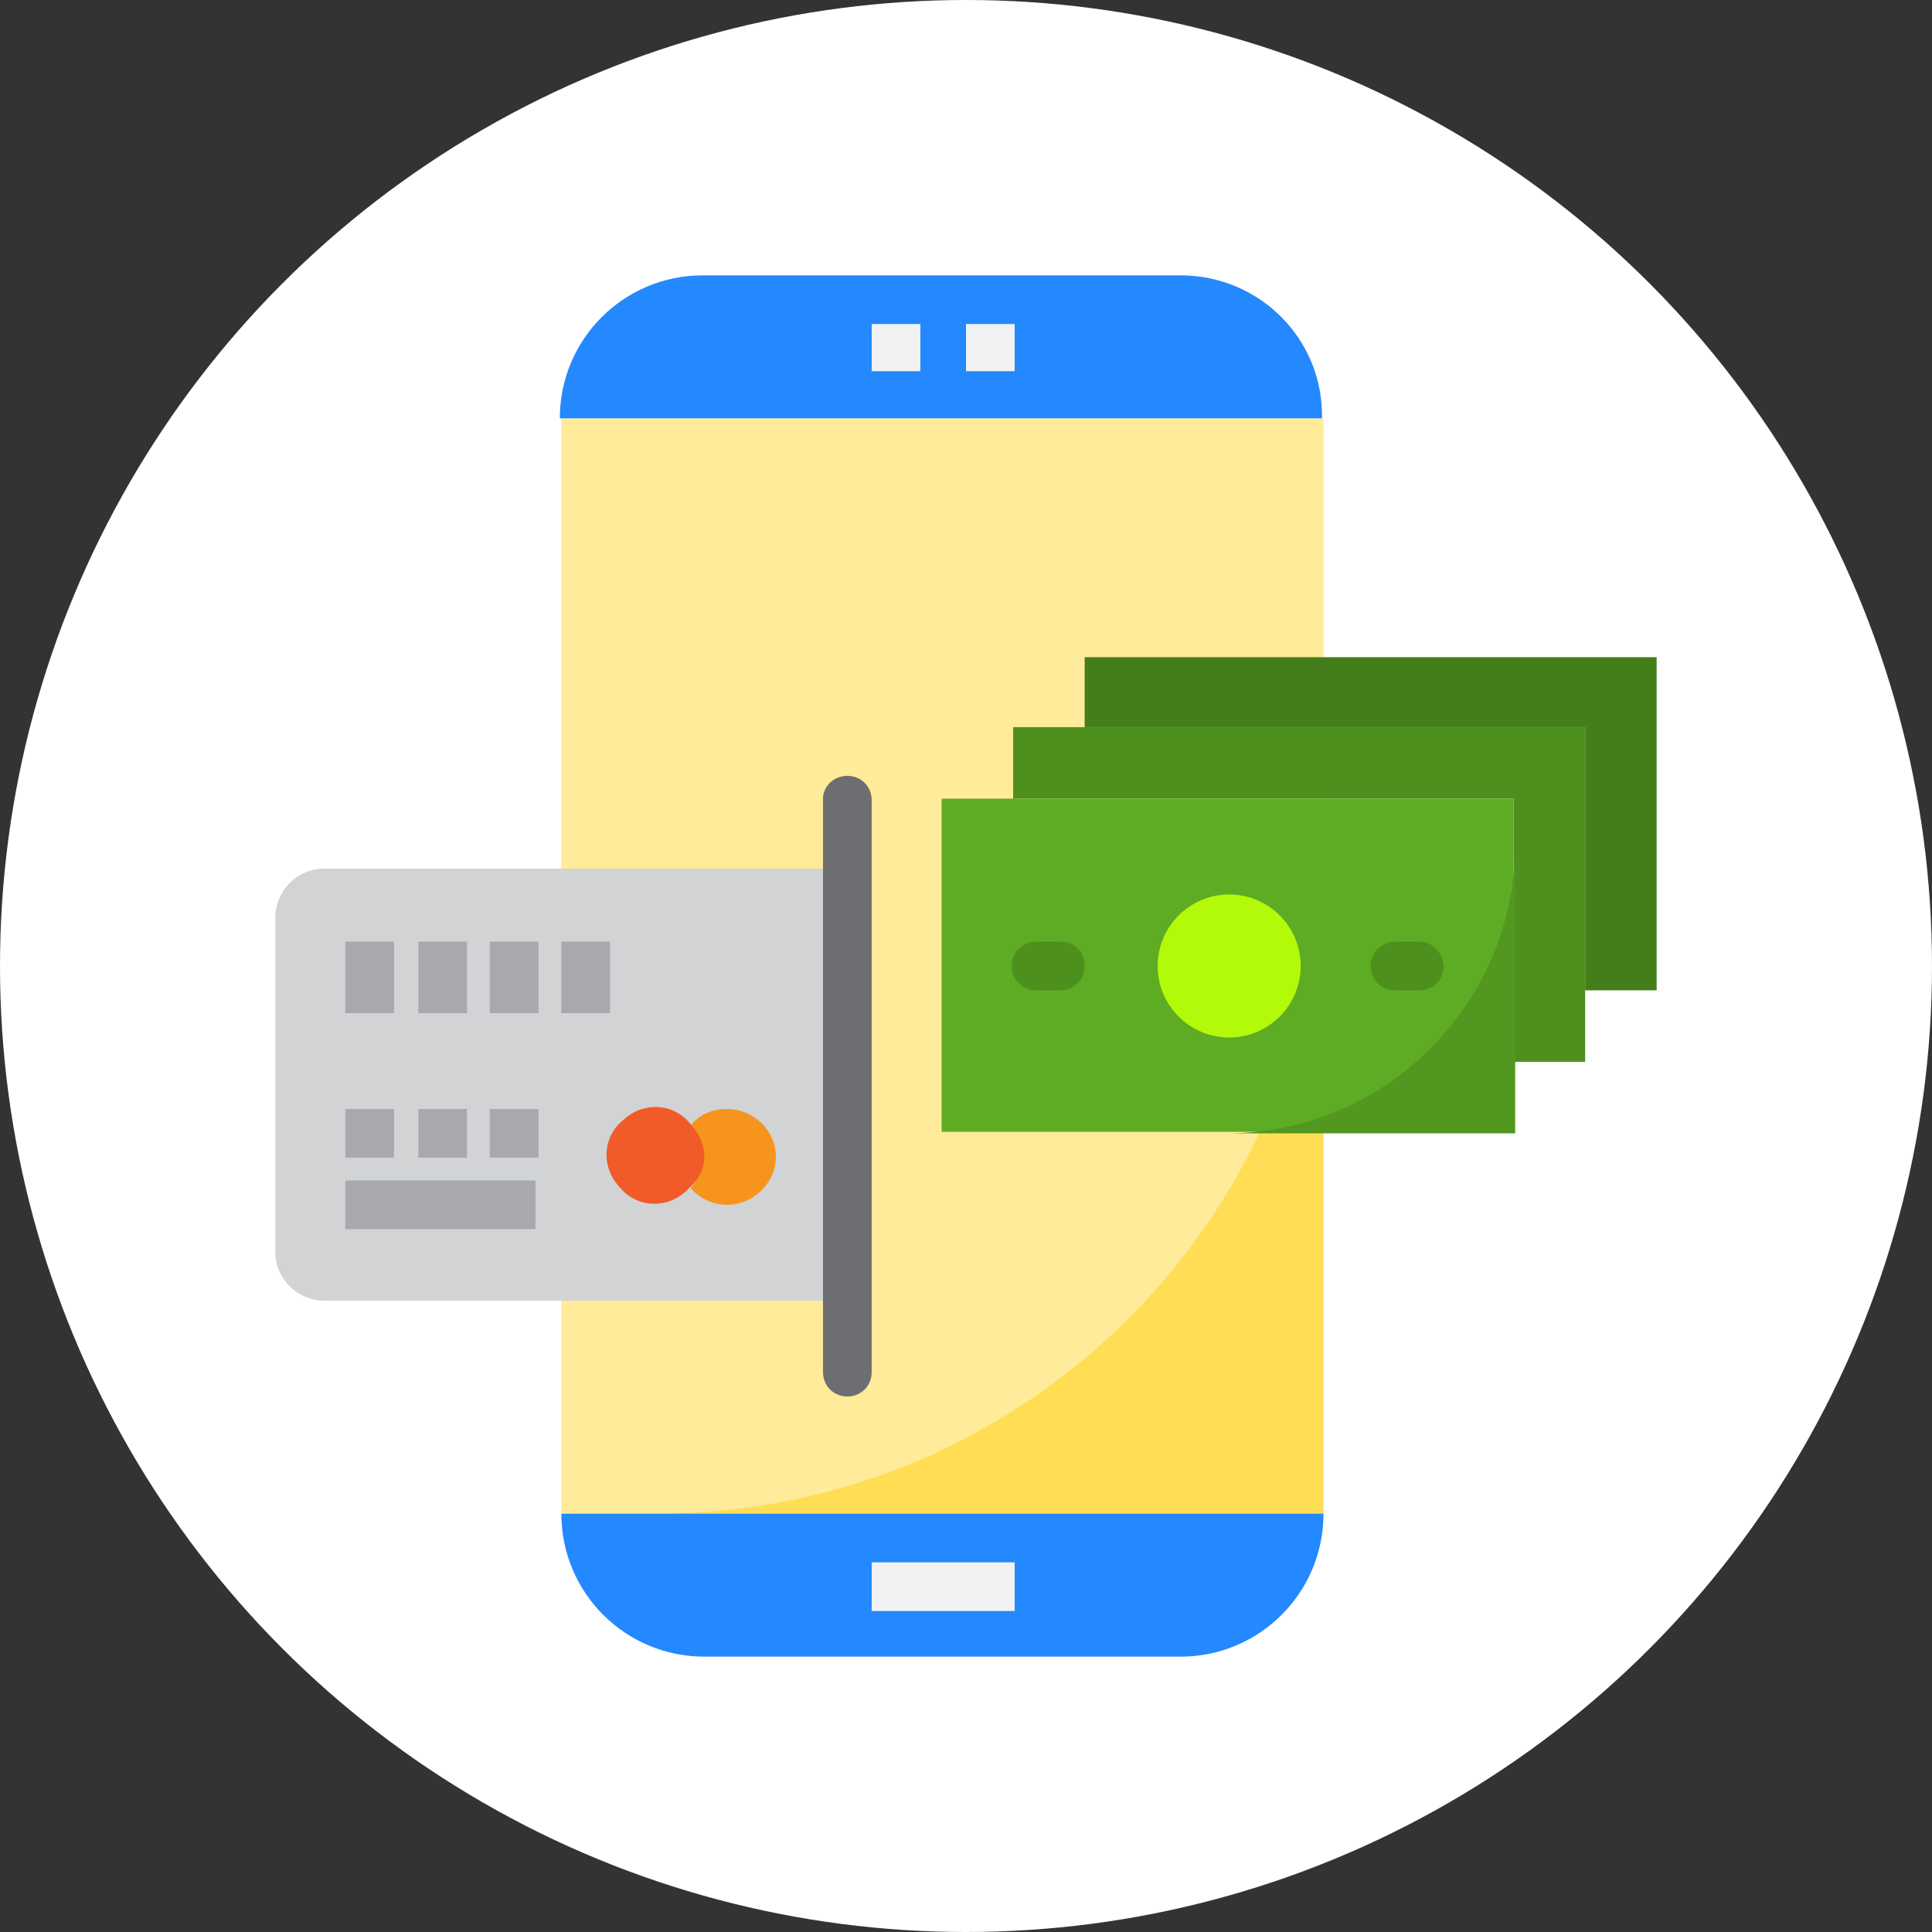
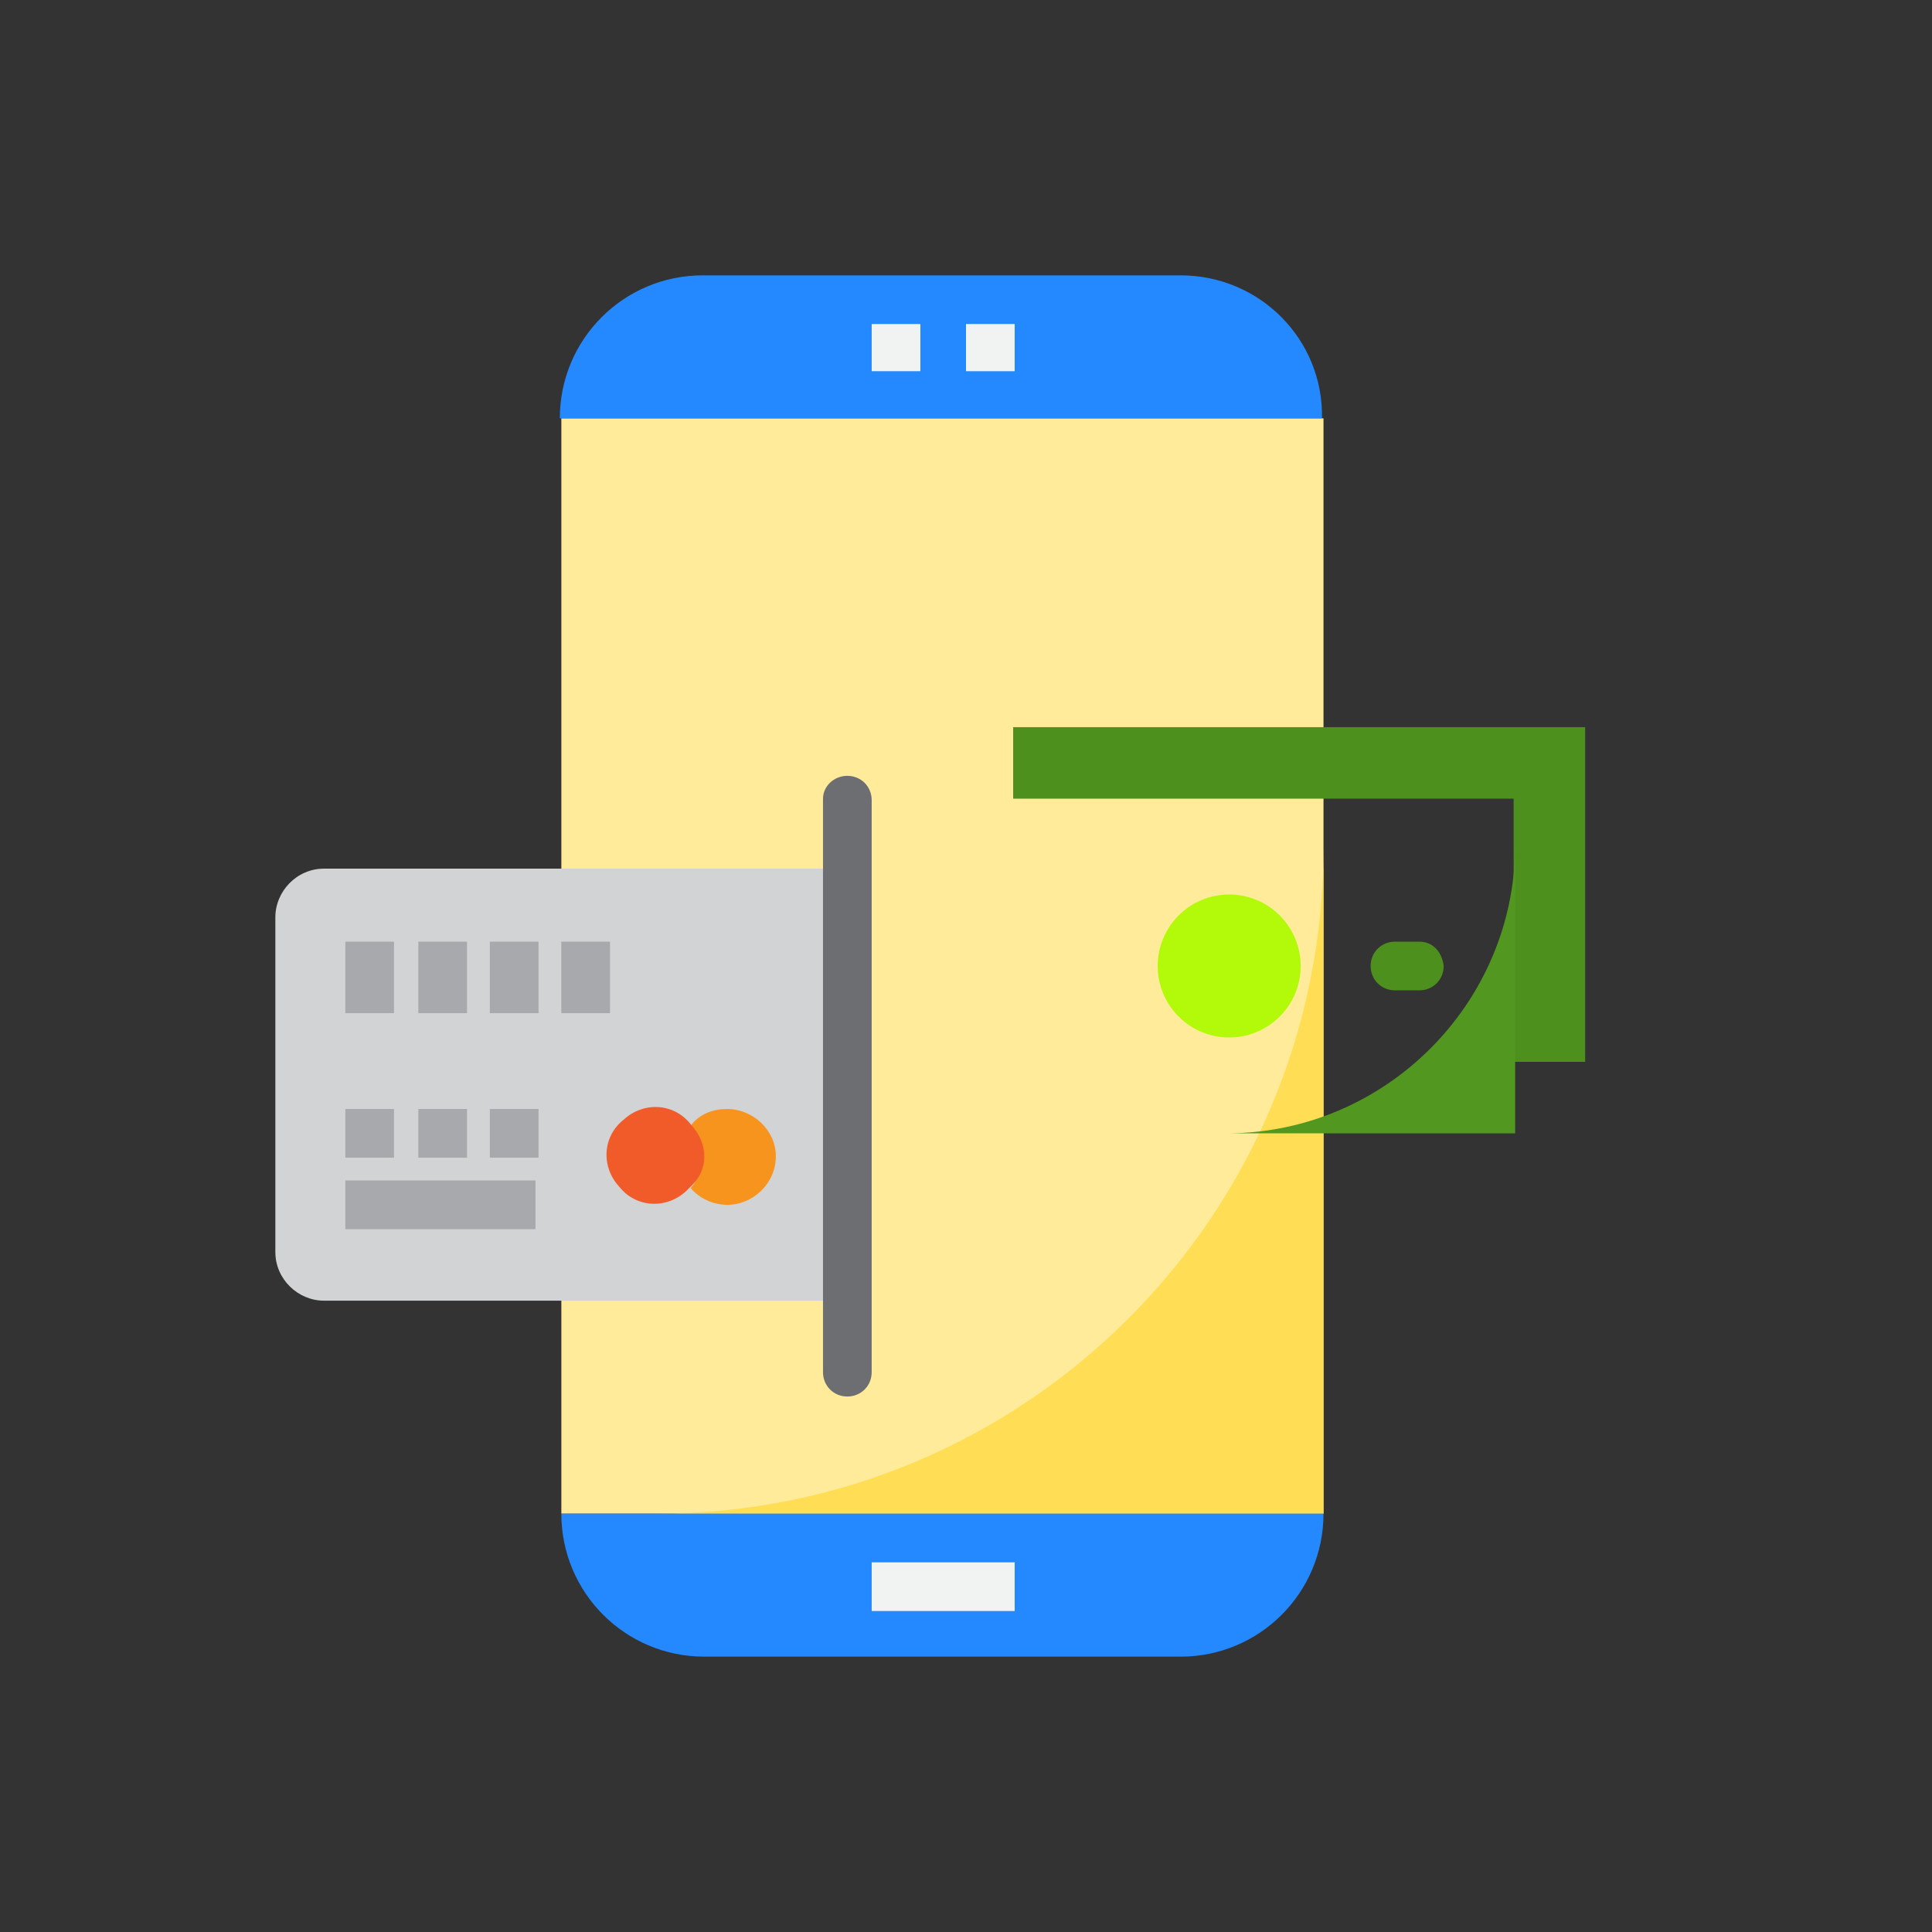
<svg xmlns="http://www.w3.org/2000/svg" version="1.1" id="Capa_1" x="0px" y="0px" viewBox="0 0 127 127" style="enable-background:new 0 0 127 127;" xml:space="preserve">
  <rect x="0" y="0" width="127" height="127" fill="#333333" stroke="none" />
  <style type="text/css">
	.st0{fill:#FFFFFF;}
	.st1{fill:#FFEB99;}
	.st2{fill:#FFDE55;}
	.st3{fill:#2488FF;}
	.st4{fill:#447E1A;}
	.st5{fill:#4E901E;}
	.st6{fill:#D1D3D4;}
	.st7{fill:#F7941D;}
	.st8{fill:#F15A29;}
	.st9{fill:#5EAC24;}
	.st10{fill:#B2FA09;}
	.st11{fill:#529720;}
	.st12{fill:#F1F2F2;}
	.st13{fill:#A7A9AC;}
	.st14{fill:#6D6E71;}
</style>
-   <circle class="st0" cx="63.5" cy="63.5" r="63.5" />
  <g id="Money_trasfer">
    <path class="st1" d="M36.9,27.5H87v72H36.9V27.5z" />
    <path class="st2" d="M43.2,99.5H87V55.7C87,79.9,67.4,99.5,43.2,99.5L43.2,99.5z" />
    <path class="st3" d="M77.6,18.1H46.2c-5.2,0-9.4,4.2-9.4,9.4h50.1C87,22.3,82.8,18.1,77.6,18.1z" />
-     <path class="st4" d="M71.3,47.8h32.9v17.3h4.7V43.2H71.3V47.8z" />
    <path class="st5" d="M71.3,47.8h-4.7v4.7h32.9v17.3h4.7v-4.7V47.8H71.3z" />
    <path class="st3" d="M36.9,99.5c0,5.2,4.2,9.4,9.4,9.4l0,0h31.3c5.2,0,9.4-4.2,9.4-9.4l0,0H36.9z" />
    <path class="st6" d="M55.7,57.3v28.2H21.3c-1.7,0-3.2-1.4-3.2-3.2V60.3c0-1.7,1.4-3.2,3.2-3.2h34.4V57.3z" />
    <path class="st7" d="M47.8,72.9c-0.9,0-1.8,0.3-2.4,1.1c1,1.1,1,3,0,4.1c0.6,0.7,1.5,1.1,2.4,1.1c1.7,0,3.2-1.4,3.2-3.2   C51,74.3,49.5,72.9,47.8,72.9L47.8,72.9z" />
    <path class="st8" d="M45.4,73.9c-1.1-1.4-3.1-1.5-4.4-0.3c-1.4,1.1-1.5,3.1-0.3,4.4c1.1,1.4,3.1,1.5,4.4,0.3   c0.1-0.1,0.2-0.2,0.3-0.3C46.6,76.9,46.6,75.2,45.4,73.9z" />
-     <path class="st9" d="M61.9,52.5h37.6v21.9H61.9V52.5z" />
+     <path class="st9" d="M61.9,52.5h37.6H61.9V52.5z" />
    <circle class="st10" cx="80.8" cy="63.5" r="4.7" />
    <path class="st11" d="M80.8,74.5h18.8V55.7C99.5,66,91.1,74.4,80.8,74.5L80.8,74.5z" />
    <path class="st12" d="M57.3,21.3h3.2v3.1h-3.2V21.3z" />
    <path class="st12" d="M63.5,21.3h3.2v3.1h-3.2C63.5,24.3,63.5,21.3,63.5,21.3z" />
    <path class="st12" d="M57.3,102.7h9.4v3.2h-9.4V102.7z" />
    <g>
      <path class="st13" d="M22.7,61.9h3.2v4.7h-3.2V61.9z" />
      <path class="st13" d="M27.5,61.9h3.2v4.7h-3.2V61.9z" />
      <path class="st13" d="M32.2,61.9h3.2v4.7h-3.2V61.9z" />
      <path class="st13" d="M36.9,61.9h3.2v4.7h-3.2V61.9z" />
      <path class="st13" d="M22.7,77.6h12.5v3.2H22.7C22.7,80.8,22.7,77.6,22.7,77.6z" />
    </g>
    <path class="st5" d="M93.3,61.9h-1.6c-0.9,0-1.6,0.7-1.6,1.6c0,0.9,0.7,1.6,1.6,1.6h1.6c0.9,0,1.6-0.7,1.6-1.6   C94.8,62.6,94.2,61.9,93.3,61.9z" />
-     <path class="st5" d="M69.7,61.9h-1.6c-0.9,0-1.6,0.7-1.6,1.6c0,0.9,0.7,1.6,1.6,1.6h1.6c0.9,0,1.6-0.7,1.6-1.6   C71.3,62.6,70.7,61.9,69.7,61.9z" />
    <path class="st13" d="M22.7,72.9h3.2v3.2h-3.2V72.9z" />
    <path class="st13" d="M27.5,72.9h3.2v3.2h-3.2V72.9z" />
    <path class="st13" d="M32.2,72.9h3.2v3.2h-3.2V72.9z" />
    <path class="st14" d="M55.7,51L55.7,51c0.9,0,1.6,0.7,1.6,1.6v37.6c0,0.9-0.7,1.6-1.6,1.6l0,0c-0.9,0-1.6-0.7-1.6-1.6V52.5   C54.1,51.7,54.8,51,55.7,51z" />
  </g>
</svg>